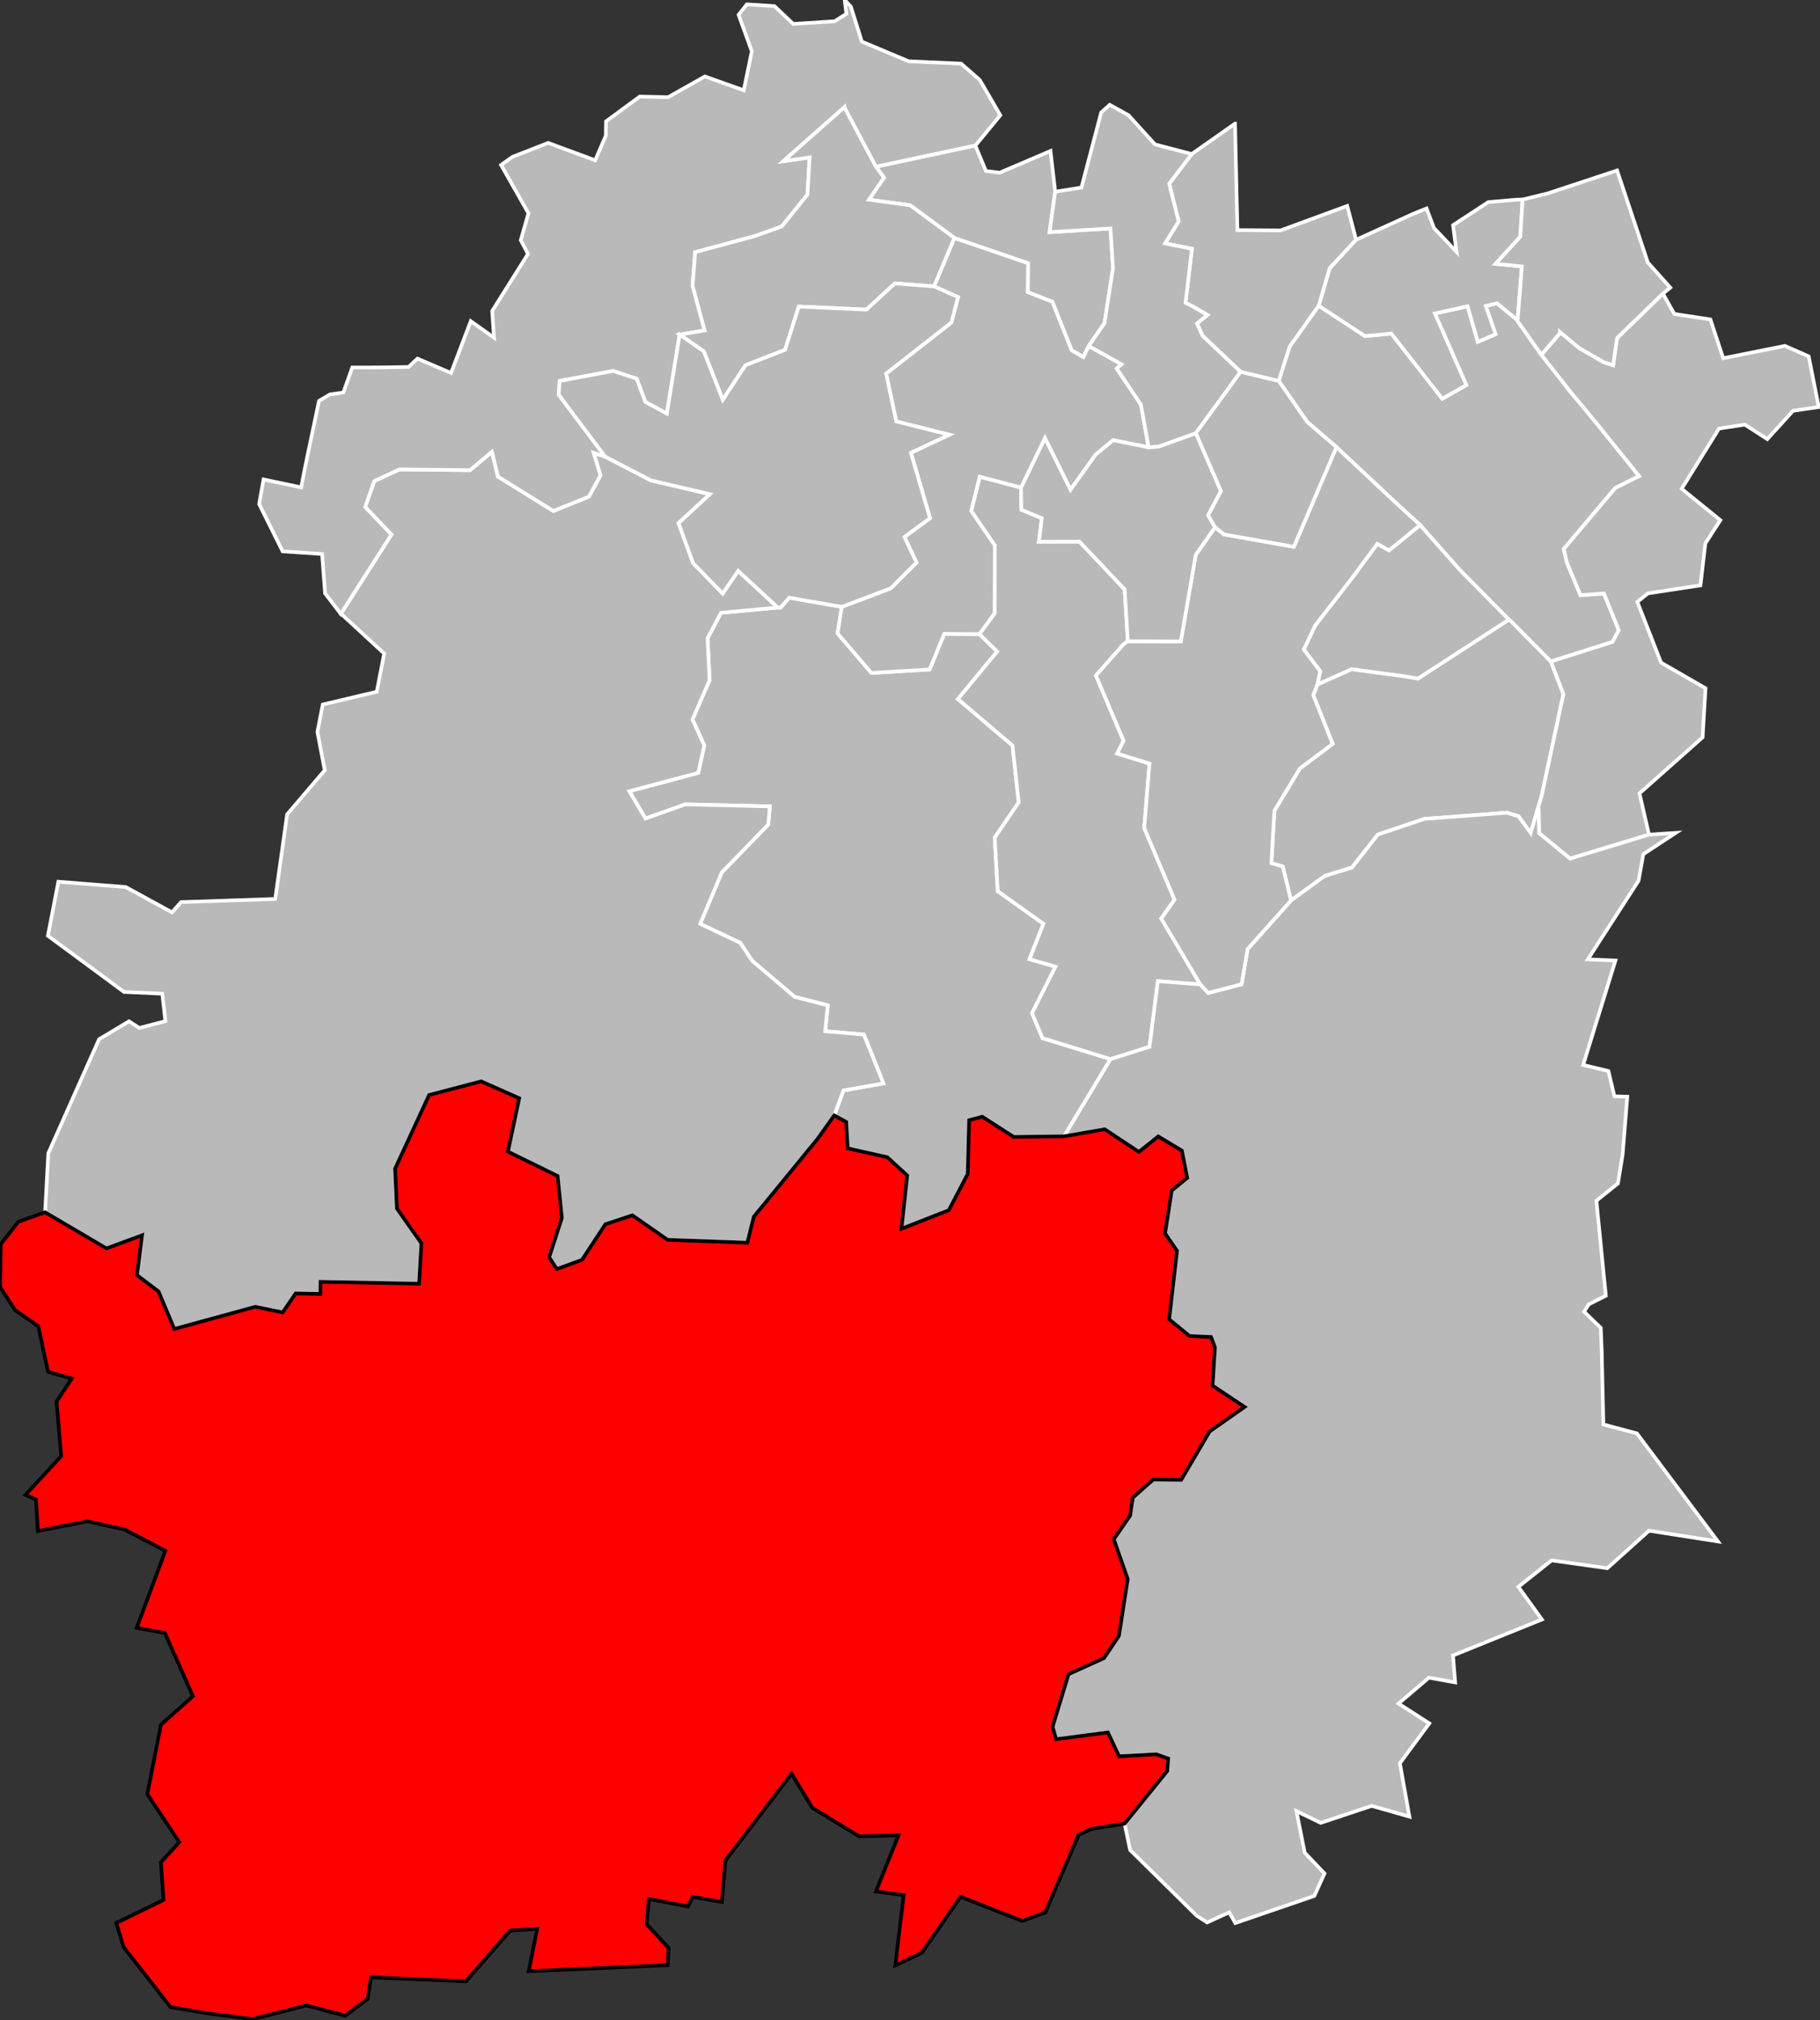
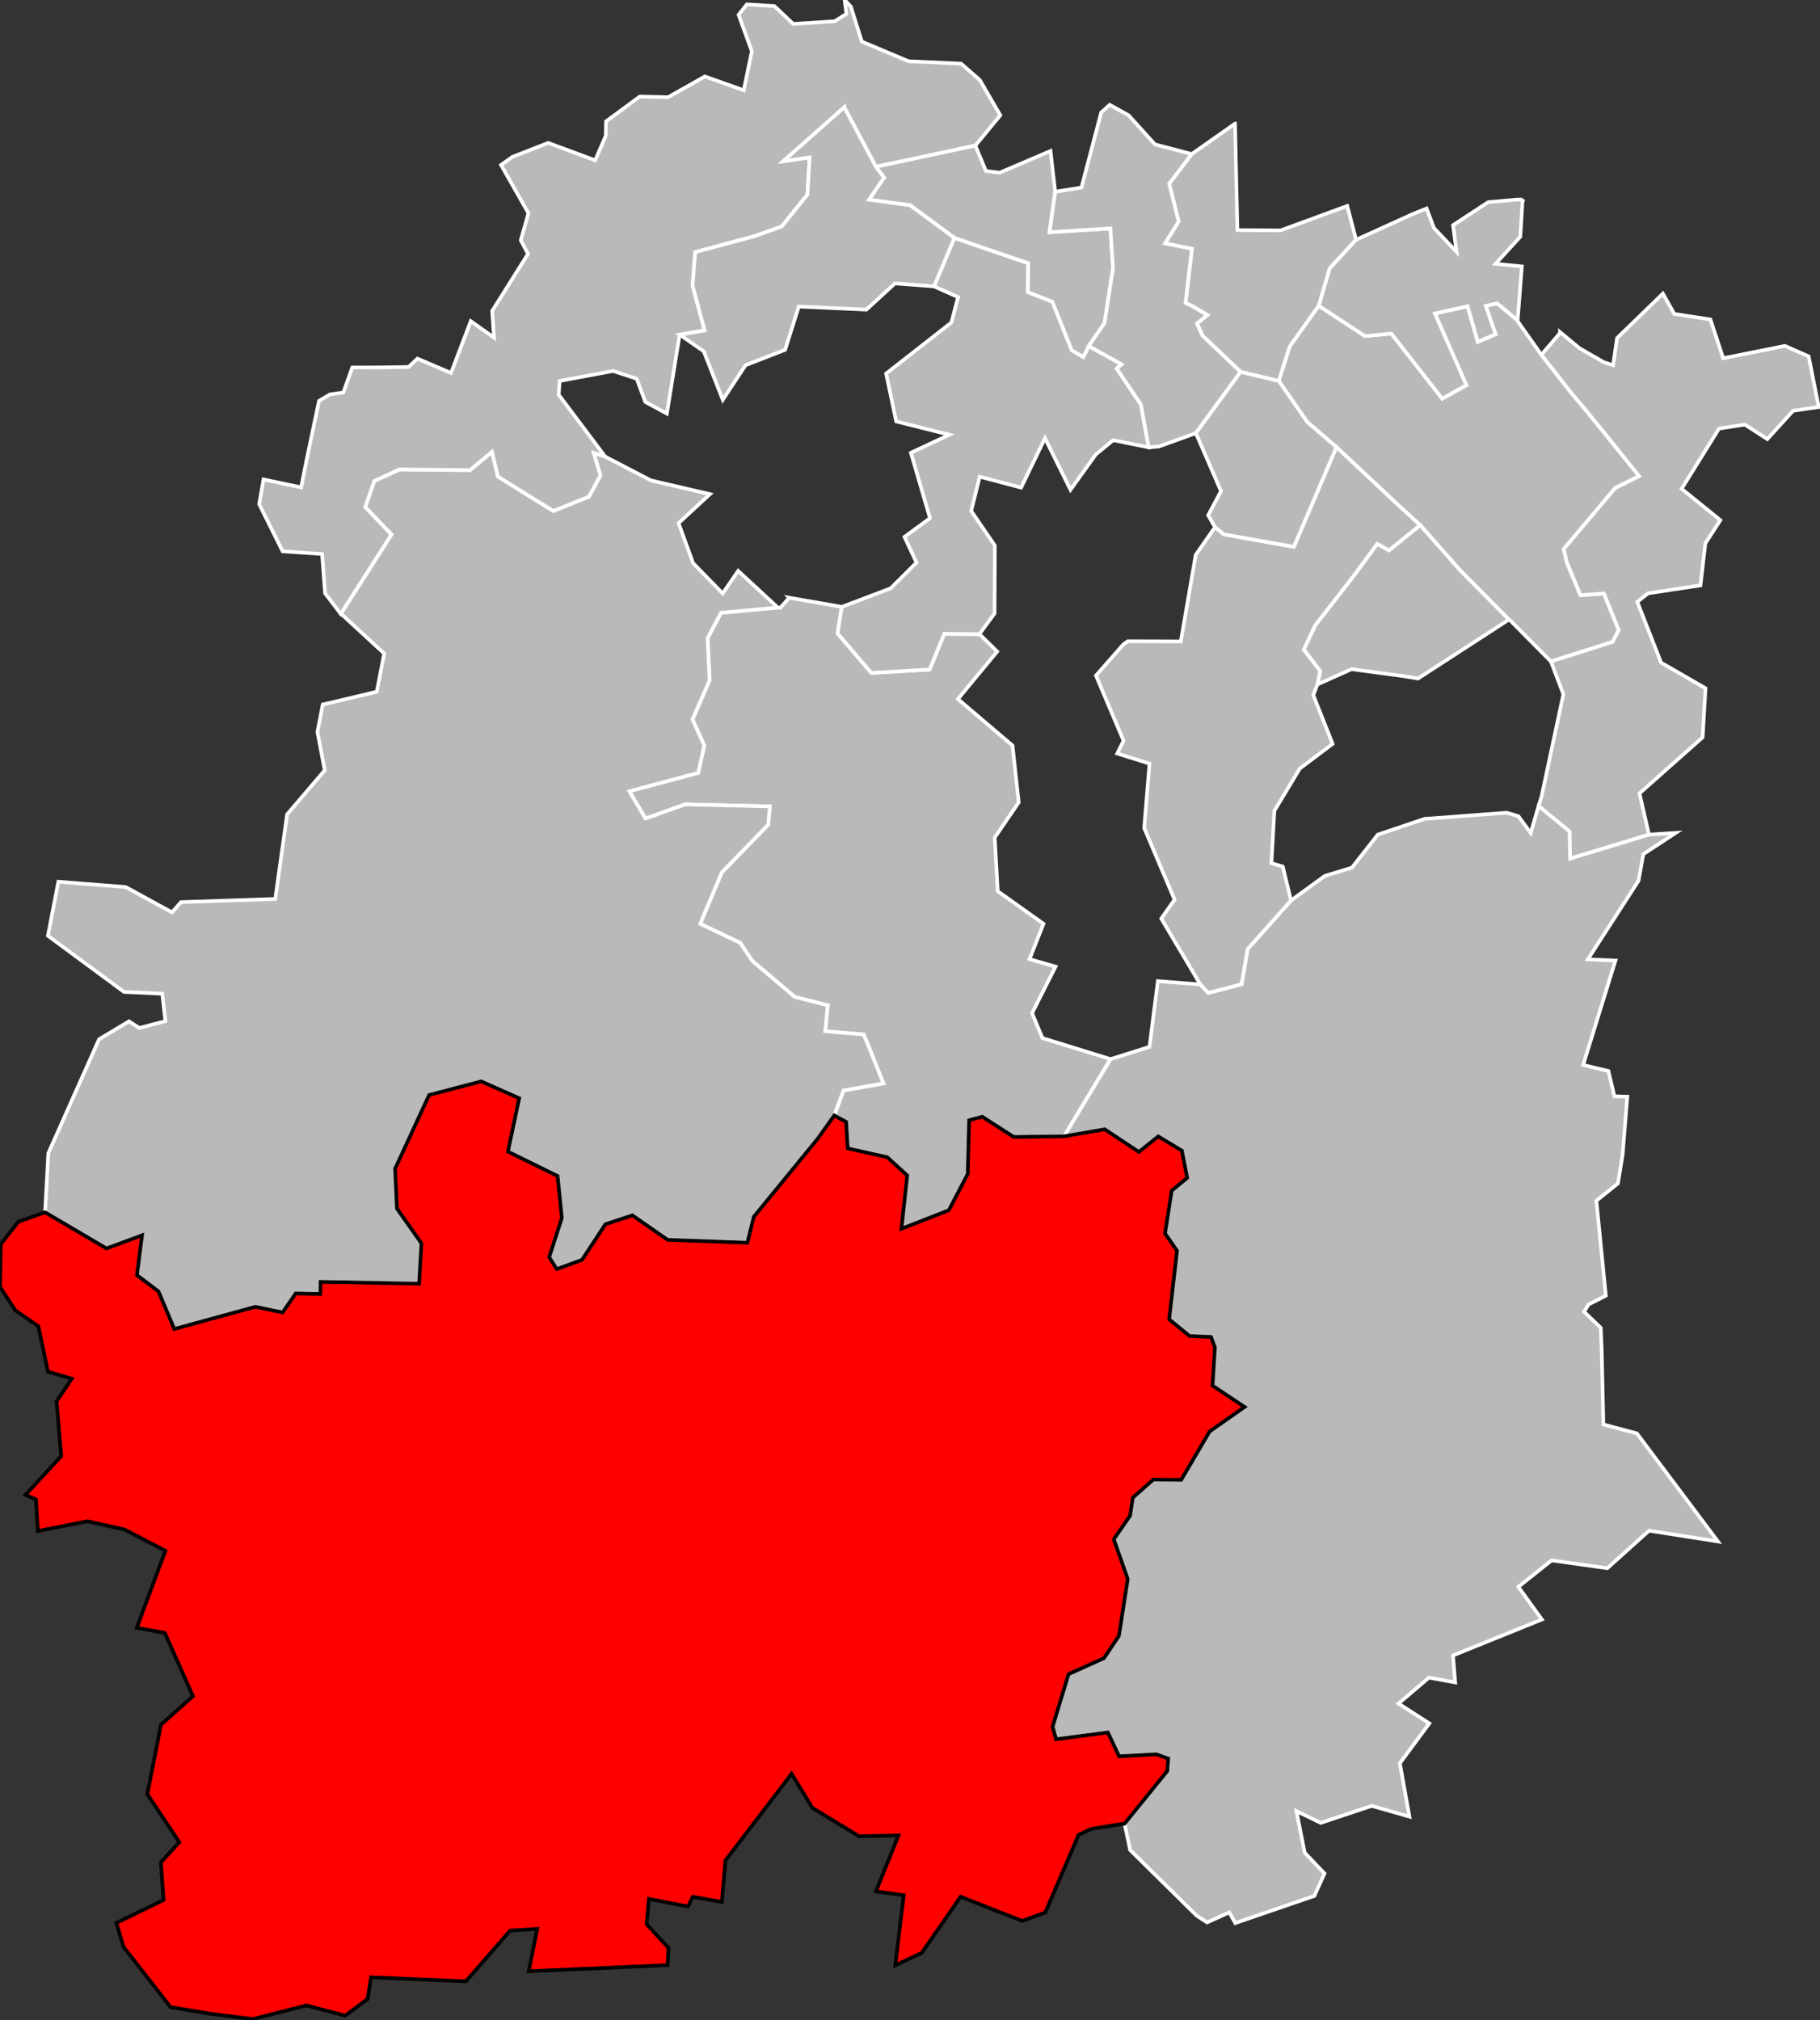
<svg xmlns="http://www.w3.org/2000/svg" width="1000" height="1110" viewBox="1.917 48.285 0.668 0.491" preserveAspectRatio="none" version="1.1" id="svg2">
  <rect x="1.917" y="48.285" width="0.668" height="0.491" fill="#333333" stroke="none" />
  <defs id="defs208" />
  <g id="g10687" style="fill:#b9b9b9;stroke:#ffffff;stroke-width:2">
    <path id="9101 ARPAJON" transform="matrix(6.6753456e-4,0,0,4.4214654e-4,1.917,48.285)" d="m 433.969,328.594 -4.875,5.5 -1.438,-0.094 -31.219,2.875 -7.406,13.969 1.125,23.094 -9.406,21.594 6.469,14.281 -3.312,15.062 -37.875,10.094 8.875,15.031 21.812,-7.781 46.562,1.094 -0.875,10 -25.531,26.281 -11.906,28.281 22,10.438 6.656,9.938 23.344,19.812 18.156,4.625 -1.406,14.25 21.188,1.781 2.781,6.719 8.031,20.156 -21.938,3.875 -5.094,13.75 6.562,3.531 0.875,14.562 21.719,4.844 11,10.062 -3.188,29.281 26.031,-10.188 10.406,-19.969 0.75,-29.5 7.25,-1.938 17.281,11.125 27.688,-0.344 25.562,-42.438 -37.438,-11.562 -5.719,-13.719 12.906,-25.562 -14.312,-4.125 7.688,-19.438 -25.156,-17.906 -1.656,-29.469 13.188,-19.344 -3.406,-31.281 -30.031,-25.531 21.594,-26.125 -9.75,-9.594 -19.344,-0.156 -8.062,19.625 -32,1.875 -18.594,-21.719 2.312,-14.594 -28.875,-5.031 z" />
    <path id="9102 ATHIS-MONS" transform="matrix(6.6753456e-4,0,0,4.4214654e-4,1.917,48.285)" d="M 679.062,67.969 655.25,84.688 642.844,101 l 5.219,20.719 -7.5,12.094 14.781,2.969 -3.5,29.75 3.312,1.562 8.719,5.062 -5.75,4.688 3.094,6.75 20.906,19.844 21,5.031 6.031,-18.938 L 725.125,168.094 731.156,147.5 745.625,131.812 740.75,113.219 704.156,126.656 680.375,126.5 l -0.406,-17.406 -0.906,-41.125 z" />
-     <path id="9103 BRÉTIGNY-SUR-ORGE" transform="matrix(6.6753456e-4,0,0,4.4214654e-4,1.917,48.285)" d="M 538.688,262.062 534,280.906 l 13,19 -0.156,37.312 -8.312,11.375 9.75,9.594 -21.594,26.125 30.031,25.531 3.406,31.281 -13.188,19.344 1.656,29.469 25.156,17.906 -7.688,19.438 14.312,4.125 -12.906,25.562 5.719,13.719 37.438,11.562 21.406,-6.75 4.594,-36.125 23.344,1.812 -21.469,-36.219 7.312,-10.375 -16.688,-39.375 2.906,-35.438 -17.75,-5.531 3.5,-7.031 -15.188,-35.844 15.188,-17.219 2.344,-1.625 -1.75,-28.531 -24.844,-26.25 -22.312,0.062 1.625,-12.906 -11.25,-4.688 -0.156,-12.156 -22.75,-6 z" />
-     <path id="9104 CORBEIL-ESSONNES" transform="matrix(6.6753456e-4,0,0,4.4214654e-4,1.917,48.285)" d="m 829.625,340.625 -49.969,32.406 -7.562,-1.281 -28.969,-3.875 -18.781,8.406 -2.25,5.875 10.625,26.781 -18.062,13.594 -13.969,23.219 -1.625,28.75 6.25,1.906 4.531,18.625 18.594,-13.5 14.906,-4.562 14.219,-18.125 25.688,-8.688 4.375,-0.281 40.844,-3.094 6.406,1.938 6.75,9.25 4.344,-14.906 1.656,-5.344 11.969,-56.062 -6.844,-18 -22.094,-22.312 -1.031,-0.719 z" />
    <path id="9105 DOURDAN" transform="matrix(6.6753456e-4,0,0,4.4214654e-4,1.917,48.285)" d="m 270.5,248.344 -12.062,10.125 -38.812,-0.406 -13.844,6.406 -5,14.281 14.438,15.125 -27.844,43.594 1.5,1.188 22.375,20.625 -4.094,21 -29.688,7.031 -2.938,15.062 4.031,21.094 -20.688,24.219 -6.531,46.5 -51.812,1.75 -4.969,5.625 -25.438,-13.906 -37.031,-2.938 -5.75,29.719 41.844,30.875 21.031,0.969 1.719,15.094 -14.344,3.75 -5.656,-3.656 -16.469,9.875 L 26.562,634 l -1.75,32.469 33.75,19.844 L 78.125,679.094 75.312,701 l 11.844,8.938 8.688,20.656 44.531,-12.188 15.031,3.094 7.156,-10.438 13.562,0.281 0.125,-6.656 54.188,1.031 1.281,-22.188 -13.469,-19.125 -1.031,-21.906 18.719,-40.531 28.625,-7.5 20.938,9.281 -6.219,29.344 27.312,13.406 2.344,23.062 -6.969,21.594 4.188,6.5 L 320,692.594 332.875,673 l 14.844,-4.875 19.375,13.469 43.812,1.594 3.562,-14.281 35.094,-42.875 9.125,-12.812 5.094,-13.75 21.938,-3.875 -8.031,-20.156 -2.781,-6.719 -21.188,-1.781 1.406,-14.25 -18.156,-4.625 -23.344,-19.812 -6.656,-9.938 -22,-10.438 11.906,-28.281 25.531,-26.281 0.875,-10 -46.562,-1.094 -21.812,7.781 -8.875,-15.031 37.875,-10.094 3.312,-15.062 -6.469,-14.281 9.406,-21.594 -1.125,-23.094 L 396.438,336.875 427.656,334 405.875,313.844 397.344,326.25 l -16.25,-16.656 -8,-22 17.25,-15.938 -32.469,-7.562 -25.125,-13.062 -6.344,-2.094 3.719,12.438 -6.344,11.656 -19.531,7.875 L 273.781,262 270.5,248.344 z" />
    <path id="9106 DRAVEIL" transform="matrix(6.6753456e-4,0,0,4.4214654e-4,1.917,48.285)" d="m 823.125,166.719 -6.219,1.469 5.406,15.562 -9.781,4.156 -5.594,-19.531 -18.031,3.969 17.344,39.375 L 793,219.188 765.031,183.406 750.5,184.75 l -25.375,-16.656 -15.969,22.438 -6.031,18.938 15.625,22.5 16.062,13.844 33.438,31.344 12.562,11.5 21.719,24.562 27.094,27.406 1.031,0.719 22.094,22.312 33.875,-10.75 3.438,-6.469 -8.188,-20.188 -12.875,0.969 -7.5,-18.062 -1.688,-7.312 28.312,-33.562 13.125,-6.531 -20.844,-25.875 -8.969,-11 -7.625,-9.062 -16.312,-20.75 -13.094,-18.562 0.031,-0.406 -11.312,-9.375 z" />
    <path id="9107 ÉPINAY-SOUS-SÉNART" transform="matrix(6.6753456e-4,0,0,4.4214654e-4,1.917,48.285)" d="m 914.312,161.406 -25.188,24.438 -2.188,14.906 -5.062,-1.594 -13.5,-7.781 -10.656,-8.844 0,0.594 -10.219,11.938 16.312,20.75 7.625,9.062 8.969,11 20.844,25.875 -13.125,6.531 -28.312,33.562 1.688,7.312 7.5,18.062 12.875,-0.969 8.188,20.188 -3.438,6.469 -33.875,10.75 6.844,18 -11.969,56.062 -1.656,5.344 0.25,14.938 17.062,14.031 43.375,-13.188 -5.219,-22.688 34.719,-30.812 L 937.75,378.375 913.312,364.281 900.25,330.875 l 5.875,-4.688 28.844,-4.375 2.688,-23.094 8.25,-12.75 -21.281,-17.25 20.531,-33.094 14.219,-2.188 12.344,7.969 14.188,-15.594 14.094,-2.031 -5.531,-27.875 -13.062,-5.75 -33.938,6.781 -7.031,-21.312 -19.844,-3.031 z" />
    <path id="9109 ÉVRY" transform="matrix(6.6753456e-4,0,0,4.4214654e-4,1.917,48.285)" d="m 780.812,288.656 -17.062,13.906 -6.5,-3.594 -13.031,17.719 -21.062,27.094 -6.312,13.312 9.031,11.875 -1.531,7.312 18.781,-8.406 28.969,3.875 7.562,1.281 L 829.625,340.625 802.531,313.219 780.812,288.656 z" />
    <path id="9110 GIF-SUR-YVETTE" transform="matrix(6.6753456e-4,0,0,4.4214654e-4,1.917,48.285)" d="m 464.438,0 0.938,7.594 -6.438,4.094 -22.781,1.469 -10.375,-9.812 -15.125,-0.938 -4.562,5.719 7.281,20.062 -4.438,21.438 -21.375,-7.594 L 367.375,53.438 351.75,53.094 333.188,66.75 333.094,74.594 327.25,88.125 301.406,78.562 281.812,86.219 275.5,90.688 l 15.062,26.531 -4.219,14.844 3.969,7.531 -19.688,31.344 1,14.688 -12.781,-9.062 L 248,205.031 l -18.469,-7.875 -4.875,4.594 -16.25,0.25 -14.719,0.031 -4.906,13.75 -7.375,1.062 -6,3.531 -7.094,33.75 -2.719,13.812 -20.688,-4.375 -2.406,13.562 12.906,25.969 21.688,1.469 1.656,21.656 8.625,11.25 27.844,-43.594 -14.438,-15.125 5,-14.281 13.844,-6.406 38.812,0.406 L 270.5,248.344 273.781,262 304.25,280.906 323.781,273.031 330.125,261.375 326.406,248.938 332.75,251.031 307.188,217 l 0.531,-7.562 29.406,-5.5 12.969,4.281 4.719,12.75 11.844,6.406 7.031,-43.406 13.75,-2.312 -6.625,-24.594 1.406,-18.438 32.656,-8.781 14.938,-5.312 14.156,-17.562 1.188,-20.438 -14.469,2.094 33.531,-29.656 17.375,32.719 54.688,-11.656 L 550,63.375 538.719,43.969 l -10.281,-9 L 499.594,33.688 473.875,22.875 467.844,3.688 464.438,0 z" />
    <path id="9111 LONGJUMEAU" transform="matrix(6.6753456e-4,0,0,4.4214654e-4,1.917,48.285)" d="m 524.75,130.781 -11.188,26.656 13.219,5.906 -3.688,13.969 -35.875,28.062 5.562,26.312 29.188,7.312 -21.125,9.906 10.5,35.969 -14.031,10.281 6.625,14.125 -14.219,14.156 -26.875,10.188 -2.312,14.594 18.594,21.719 32,-1.875 8.062,-19.625 19.344,0.156 8.312,-11.375 0.156,-37.312 -13,-19 4.688,-18.844 22.75,6 13.125,-27.156 14.031,28.344 13.938,-19.438 9.531,-7.812 19.5,3.906 -4.25,-23.5 -13.281,-19.781 2.625,-2.344 -18.031,-10.062 -3,6.031 -6.344,-3.719 -10.625,-26.656 -13.5,-5.312 0.188,-15.875 L 524.75,130.781 z" />
    <path id="9112 MASSY" transform="matrix(6.6753456e-4,0,0,4.4214654e-4,1.917,48.285)" d="m 536.281,80.031 -54.688,11.656 4.469,5.969 -8.312,12.125 22.625,3.062 24.375,17.938 40.594,13.906 -0.188,15.875 13.5,5.312 10.625,26.656 6.344,3.719 3,-6.031 8.688,-12.625 4.656,-30.188 -1.406,-21.812 -33.5,2.031 3.125,-22.219 L 577.594,83 549.656,94.938 542.094,94 536.281,80.031 z" />
-     <path id="9113 MENNECY" transform="matrix(6.6753456e-4,0,0,4.4214654e-4,1.917,48.285)" d="m 845.969,443.062 -4.344,14.906 -6.75,-9.25 -6.406,-1.938 -40.844,3.094 -4.375,0.281 -25.688,8.688 -14.219,18.125 -14.906,4.562 -18.594,13.5 -23.875,26.719 -3.312,19.344 -18.312,4.75 -4.375,-4.656 -23.344,-1.812 -4.594,36.125 -21.406,6.75 -25.562,42.438 22.344,-3.875 18.781,12.438 10.656,-8.531 13,7.844 2.938,14.969 -8.531,7.031 -3.656,23.5 6.594,9.562 -4.344,37.656 11.219,9.188 11.812,0.531 2.156,5.719 -1.312,21.031 17.625,11.719 -19.219,13.469 -15.656,26.625 -15.312,-0.188 -11.281,9.969 -1.5,9.875 -8.969,13 7.688,21.875 -4.875,31.25 -8.188,12.219 -19.5,8.812 -8.75,28.875 1.906,6.875 28.469,-3.719 6.188,13.125 20.406,-1.125 6.594,2.344 -0.562,6.906 -23.438,28.875 3.031,14.5 36.656,36.156 5.688,3.656 12.156,-5.531 3.344,5.875 43.438,-14.906 5.594,-12.344 -10.875,-11.406 -4.562,-22.875 13.375,6.469 28,-9.344 20.75,5.906 -5.25,-29.344 16.188,-21.906 -16.938,-10.906 16.75,-14.25 14.406,2.625 -1.188,-14.812 48.875,-19.781 -12.938,-17.938 18.281,-14.562 30.625,4.312 22.938,-20.625 37.875,5.906 L 900,788 l -18.406,-4.906 -0.938,-41.219 -0.5,-11.906 -9.188,-8.844 2.562,-4.062 9.406,-4.75 -5.188,-52.219 11.844,-9.5 2.562,-15.75 2.594,-31.938 -7.094,-0.219 -3.312,-13.906 -13.875,-3.312 17.75,-57.406 -15.188,-0.656 27.906,-43.25 2.625,-14.594 17.812,-11.688 -14.719,0.969 -43.375,13.188 L 846.219,458 l -0.25,-14.938 z" />
+     <path id="9113 MENNECY" transform="matrix(6.6753456e-4,0,0,4.4214654e-4,1.917,48.285)" d="m 845.969,443.062 -4.344,14.906 -6.75,-9.25 -6.406,-1.938 -40.844,3.094 -4.375,0.281 -25.688,8.688 -14.219,18.125 -14.906,4.562 -18.594,13.5 -23.875,26.719 -3.312,19.344 -18.312,4.75 -4.375,-4.656 -23.344,-1.812 -4.594,36.125 -21.406,6.75 -25.562,42.438 22.344,-3.875 18.781,12.438 10.656,-8.531 13,7.844 2.938,14.969 -8.531,7.031 -3.656,23.5 6.594,9.562 -4.344,37.656 11.219,9.188 11.812,0.531 2.156,5.719 -1.312,21.031 17.625,11.719 -19.219,13.469 -15.656,26.625 -15.312,-0.188 -11.281,9.969 -1.5,9.875 -8.969,13 7.688,21.875 -4.875,31.25 -8.188,12.219 -19.5,8.812 -8.75,28.875 1.906,6.875 28.469,-3.719 6.188,13.125 20.406,-1.125 6.594,2.344 -0.562,6.906 -23.438,28.875 3.031,14.5 36.656,36.156 5.688,3.656 12.156,-5.531 3.344,5.875 43.438,-14.906 5.594,-12.344 -10.875,-11.406 -4.562,-22.875 13.375,6.469 28,-9.344 20.75,5.906 -5.25,-29.344 16.188,-21.906 -16.938,-10.906 16.75,-14.25 14.406,2.625 -1.188,-14.812 48.875,-19.781 -12.938,-17.938 18.281,-14.562 30.625,4.312 22.938,-20.625 37.875,5.906 L 900,788 l -18.406,-4.906 -0.938,-41.219 -0.5,-11.906 -9.188,-8.844 2.562,-4.062 9.406,-4.75 -5.188,-52.219 11.844,-9.5 2.562,-15.75 2.594,-31.938 -7.094,-0.219 -3.312,-13.906 -13.875,-3.312 17.75,-57.406 -15.188,-0.656 27.906,-43.25 2.625,-14.594 17.812,-11.688 -14.719,0.969 -43.375,13.188 l -0.25,-14.938 z" />
    <path id="9114 PALAISEAU" transform="matrix(6.6753456e-4,0,0,4.4214654e-4,1.917,48.285)" d="M 464.219,58.969 430.688,88.625 l 14.469,-2.094 -1.188,20.438 -14.156,17.562 -14.938,5.312 -32.656,8.781 -1.406,18.438 6.625,24.594 -13.75,2.312 13.281,9.188 10.438,26.656 12.5,-19.031 21.781,-8.469 7.5,-23.781 37.188,1.688 15.688,-14.406 21.5,1.625 11.188,-26.656 -24.375,-17.938 -22.625,-3.062 8.312,-12.125 -4.469,-5.969 -17.375,-32.719 z" />
    <path id="9115 RIS-ORANGIS" transform="matrix(6.6753456e-4,0,0,4.4214654e-4,1.917,48.285)" d="m 734.812,245.812 -23.406,54.781 -38.438,-6.812 -4.906,-3.969 -10.625,15.25 -8.188,47.562 -29.125,-0.094 -2.344,1.625 -15.188,17.219 15.188,35.844 -3.5,7.031 17.75,5.531 -2.906,35.438 16.688,39.375 -7.312,10.375 21.469,36.219 4.375,4.656 18.312,-4.75 3.312,-19.344 23.875,-26.719 -4.531,-18.625 -6.25,-1.906 1.625,-28.75 13.969,-23.219 18.062,-13.594 -10.625,-26.781 2.25,-5.875 1.531,-7.312 -9.031,-11.875 6.312,-13.312 21.062,-27.094 13.031,-17.719 6.5,3.594 17.062,-13.906 -12.562,-11.5 -33.438,-31.344 z" />
-     <path id="9116 SAINTE-GENEVIÈVE-DES-BOIS" transform="matrix(6.6753456e-4,0,0,4.4214654e-4,1.917,48.285)" d="m 657.531,238.125 -20.25,7.312 -5.719,0.469 -19.5,-3.906 -9.531,7.812 -13.938,19.438 -14.031,-28.344 -13.125,27.156 0.156,12.156 11.25,4.688 -1.625,12.906 22.312,-0.062 24.844,26.25 1.75,28.531 29.125,0.094 8.188,-47.562 10.625,-15.25 -3.781,-6.531 7.062,-13.312 -13.812,-31.844 z" />
    <path id="9117 SAVIGNY-SUR-ORGE" transform="matrix(6.6753456e-4,0,0,4.4214654e-4,1.917,48.285)" d="m 610.156,57.625 -4.688,4.219 -10.844,41.25 -14.438,2.312 -3.125,22.219 33.5,-2.031 1.406,21.812 -4.656,30.188 -8.688,12.625 18.031,10.062 -2.625,2.344 13.281,19.781 4.25,23.5 5.719,-0.469 20.25,-7.312 24.594,-33.688 -20.906,-19.844 -3.094,-6.75 5.75,-4.688 -8.719,-5.062 -3.312,-1.562 3.5,-29.75 -14.781,-2.969 7.5,-12.094 L 642.844,101 655.25,84.688 635.031,79.375 620.5,63.344 610.156,57.625 z" />
-     <path id="9118 LES ULIS" transform="matrix(6.6753456e-4,0,0,4.4214654e-4,1.917,48.285)" d="m 492.062,155.812 -15.688,14.406 -37.188,-1.688 -7.5,23.781 -21.781,8.469 -12.5,19.031 -10.438,-26.656 -13.281,-9.188 -7.031,43.406 -11.844,-6.406 -4.719,-12.75 -12.969,-4.281 -29.406,5.5 -0.531,7.562 25.562,34.031 25.125,13.062 32.469,7.562 -17.25,15.938 8,22 16.25,16.656 8.531,-12.406 21.781,20.156 1.438,0.094 4.875,-5.5 28.875,5.031 26.875,-10.188 14.219,-14.156 -6.625,-14.125 14.031,-10.281 -10.5,-35.969 21.125,-9.906 -29.188,-7.312 -5.562,-26.312 35.875,-28.062 3.688,-13.969 -13.219,-5.906 -21.5,-1.625 z" />
    <path id="9119 VIGNEUX-SUR-SEINE" transform="matrix(6.6753456e-4,0,0,4.4214654e-4,1.917,48.285)" d="m 837.188,109.688 -3.625,0.094 -15.281,1.344 -19.344,12.656 1.938,14.688 -12.438,-13.125 -4.062,-10.75 -7.5,3.031 -31.25,14.188 L 731.156,147.5 725.125,168.094 750.5,184.75 765.031,183.406 793,219.188 l 13.25,-7.469 -17.312,-39.375 18,-3.969 5.594,19.531 9.781,-4.156 -5.406,-15.562 6.219,-1.469 11.312,9.375 2.344,-29.625 -14.469,-1.438 13.594,-14.906 1.281,-20.438 z" />
    <path id="9120 VIRY-CHÂTILLON" transform="matrix(6.6753456e-4,0,0,4.4214654e-4,1.917,48.285)" d="m 682.125,204.438 -24.594,33.688 13.812,31.844 -7.062,13.312 3.781,6.531 4.906,3.969 38.438,6.812 23.406,-54.781 -16.062,-13.844 -15.625,-22.5 -21,-5.031 z" />
-     <path id="9121 YERRES" transform="matrix(6.6753456e-4,0,0,4.4214654e-4,1.917,48.285)" d="m 889.125,93.719 -38.219,12.625 -13.719,3.344 -1.281,20.438 -13.594,14.906 14.469,1.438 -2.375,30.031 13.094,18.562 10.219,-11.938 0,-0.594 10.656,8.844 13.5,7.781 5.062,1.594 2.188,-14.906 25.188,-24.438 4.062,-3.281 -12.344,-13.812 z" />
  </g>
  <path id="9108 ÉTAMPES" style="fill:#ff0000;stroke:#000000;stroke-width:2" transform="matrix(6.6753456e-4,0,0,4.4214654e-4,1.917,48.285)" d="m 264.562,594.469 -28.625,7.5 -18.719,40.531 1.031,21.906 13.469,19.125 -1.281,22.188 -54.188,-1.031 -0.125,6.656 L 162.562,711.062 155.406,721.5 140.375,718.406 95.844,730.594 87.156,709.938 75.312,701 l 2.812,-21.906 -19.562,7.219 -33.75,-19.844 -14.75,5.188 -9.625,12.312 L 0,707.438 l 8.406,12.906 12.688,8.781 5.281,25 13.094,3.781 -8.375,12.562 L 33.656,800.5 14,821.812 l 5.781,2.531 1.031,17.344 27.219,-5.375 20.406,4.531 22.5,11.688 -15.75,42.375 15.438,2.781 15.469,34.781 -17.594,15.688 -7.5,38.188 17.594,26.406 -10.125,11.031 1.438,20.719 -25.969,12.656 4.031,13.219 25.812,33.062 22.375,3.688 22.781,2.875 29.531,-7.5 21.344,5.594 12.312,-9.156 1.875,-11.906 52.156,2.188 24.344,-27.875 14.875,-0.938 -4.656,23.281 76.375,-3.344 0.469,-9.469 -12.031,-13.094 1.281,-13.844 21.438,4.156 2.688,-5.313 15.969,2.813 1.969,-22.813 36.375,-47.625 11.406,18.688 25.656,15.625 21.688,-0.438 -12.375,30.75 15.25,2.125 -4.594,38.531 14.531,-6.844 21.375,-30.844 33.844,13.281 12.719,-4.656 18.312,-42.688 7.125,-3.281 18.156,-2.875 23.438,-28.875 0.562,-6.906 -6.594,-2.344 -20.406,1.125 -6.188,-13.125 -28.469,3.719 -1.906,-6.875 8.75,-28.875 19.5,-8.812 8.188,-12.219 4.875,-31.25 -7.688,-21.875 8.969,-13 1.5,-9.875 11.281,-9.969 15.312,0.188 15.656,-26.625 19.219,-13.469 -17.625,-11.719 1.312,-21.031 L 665.875,735 l -11.812,-0.531 -11.219,-9.188 4.344,-37.656 -6.594,-9.562 3.656,-23.5 8.531,-7.031 -2.938,-14.969 -13,-7.844 -10.656,8.531 -18.781,-12.438 -22.344,3.875 -27.688,0.344 -17.281,-11.125 -7.25,1.938 -0.75,29.5 -10.406,19.969 -26.031,10.188 3.188,-29.281 -11,-10.062 -21.719,-4.844 -0.875,-14.562 -6.562,-3.531 -9.125,12.812 -35.094,42.875 -3.562,14.281 -43.812,-1.594 L 347.719,668.125 332.875,673 320,692.594 l -13.844,5.062 -4.188,-6.5 L 308.938,669.562 306.594,646.5 279.281,633.094 285.5,603.75 264.562,594.469 z" />
</svg>